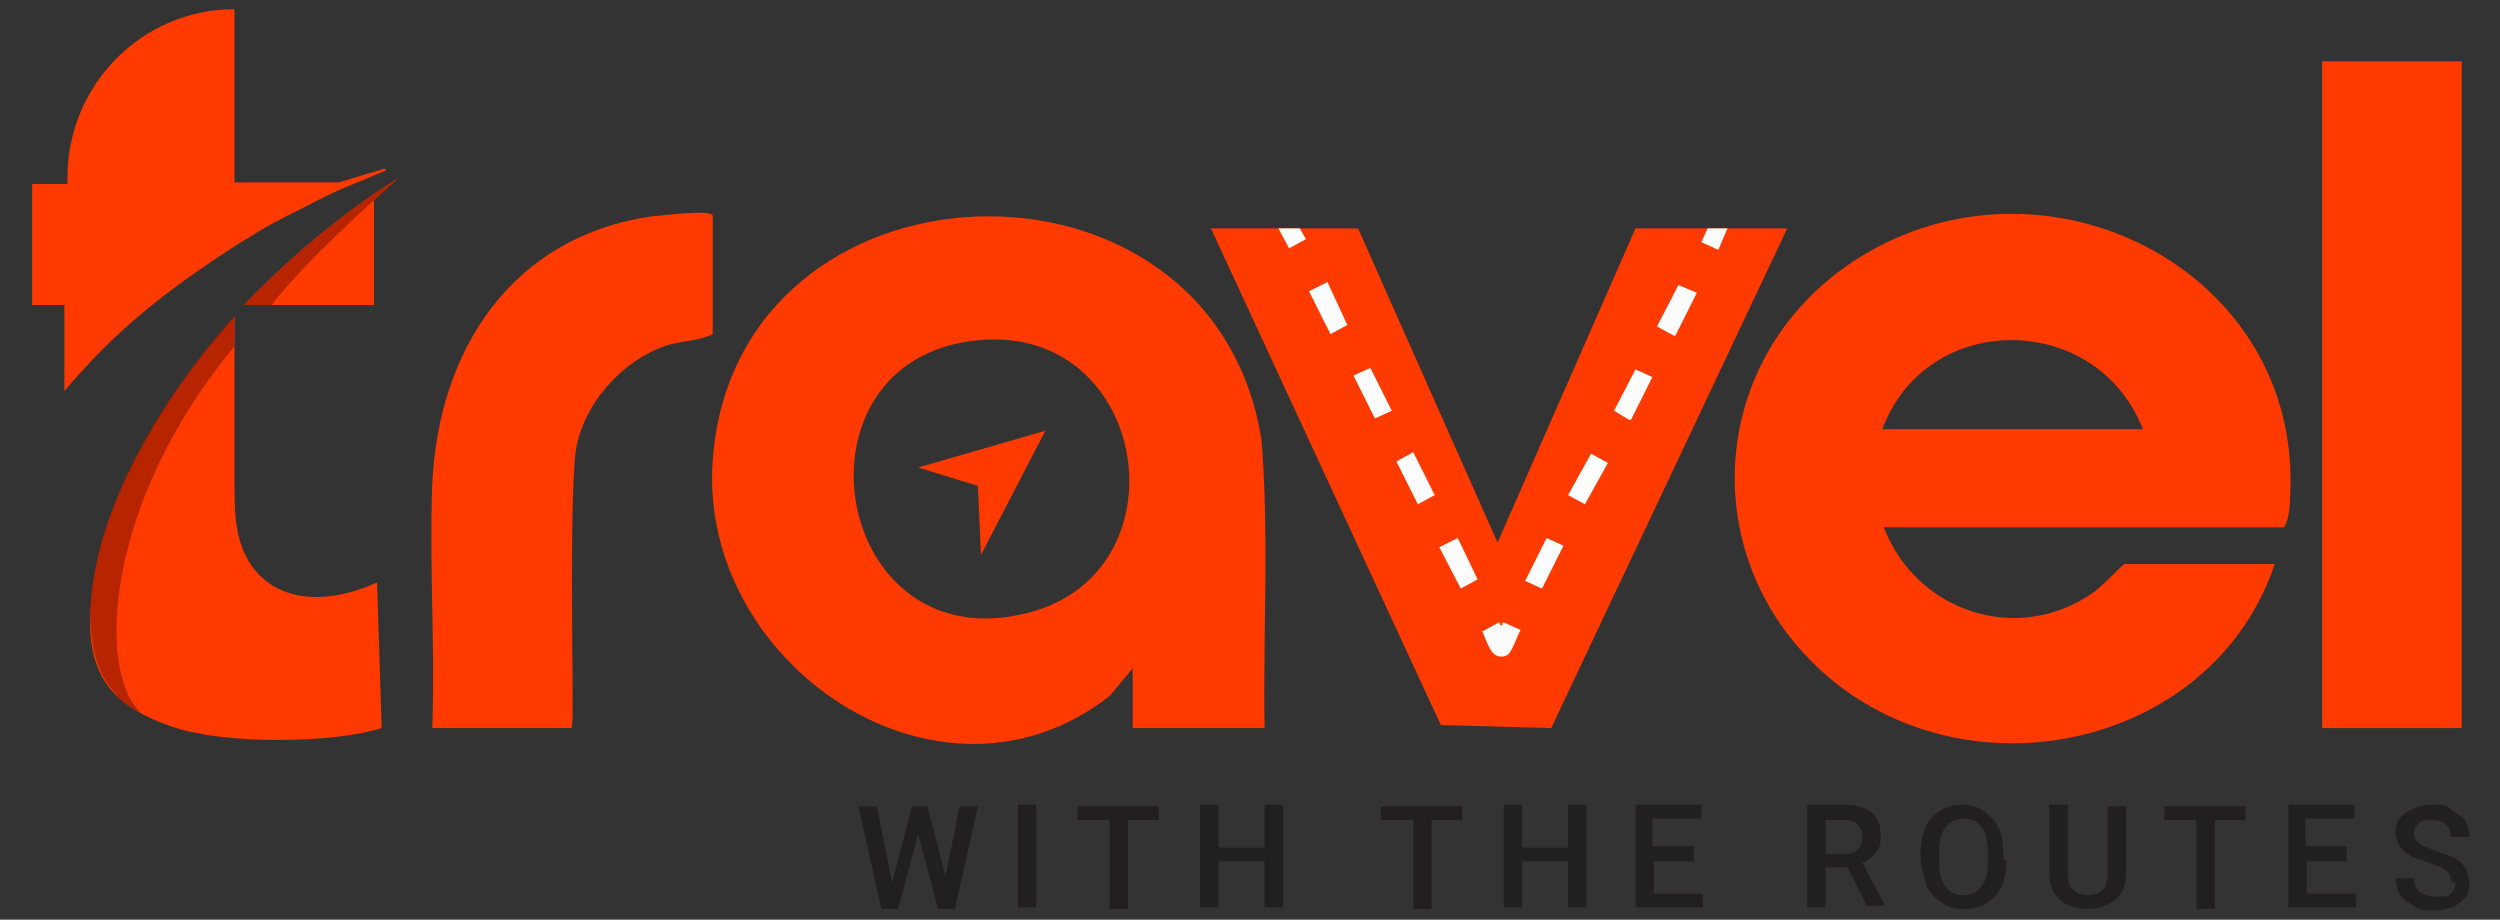
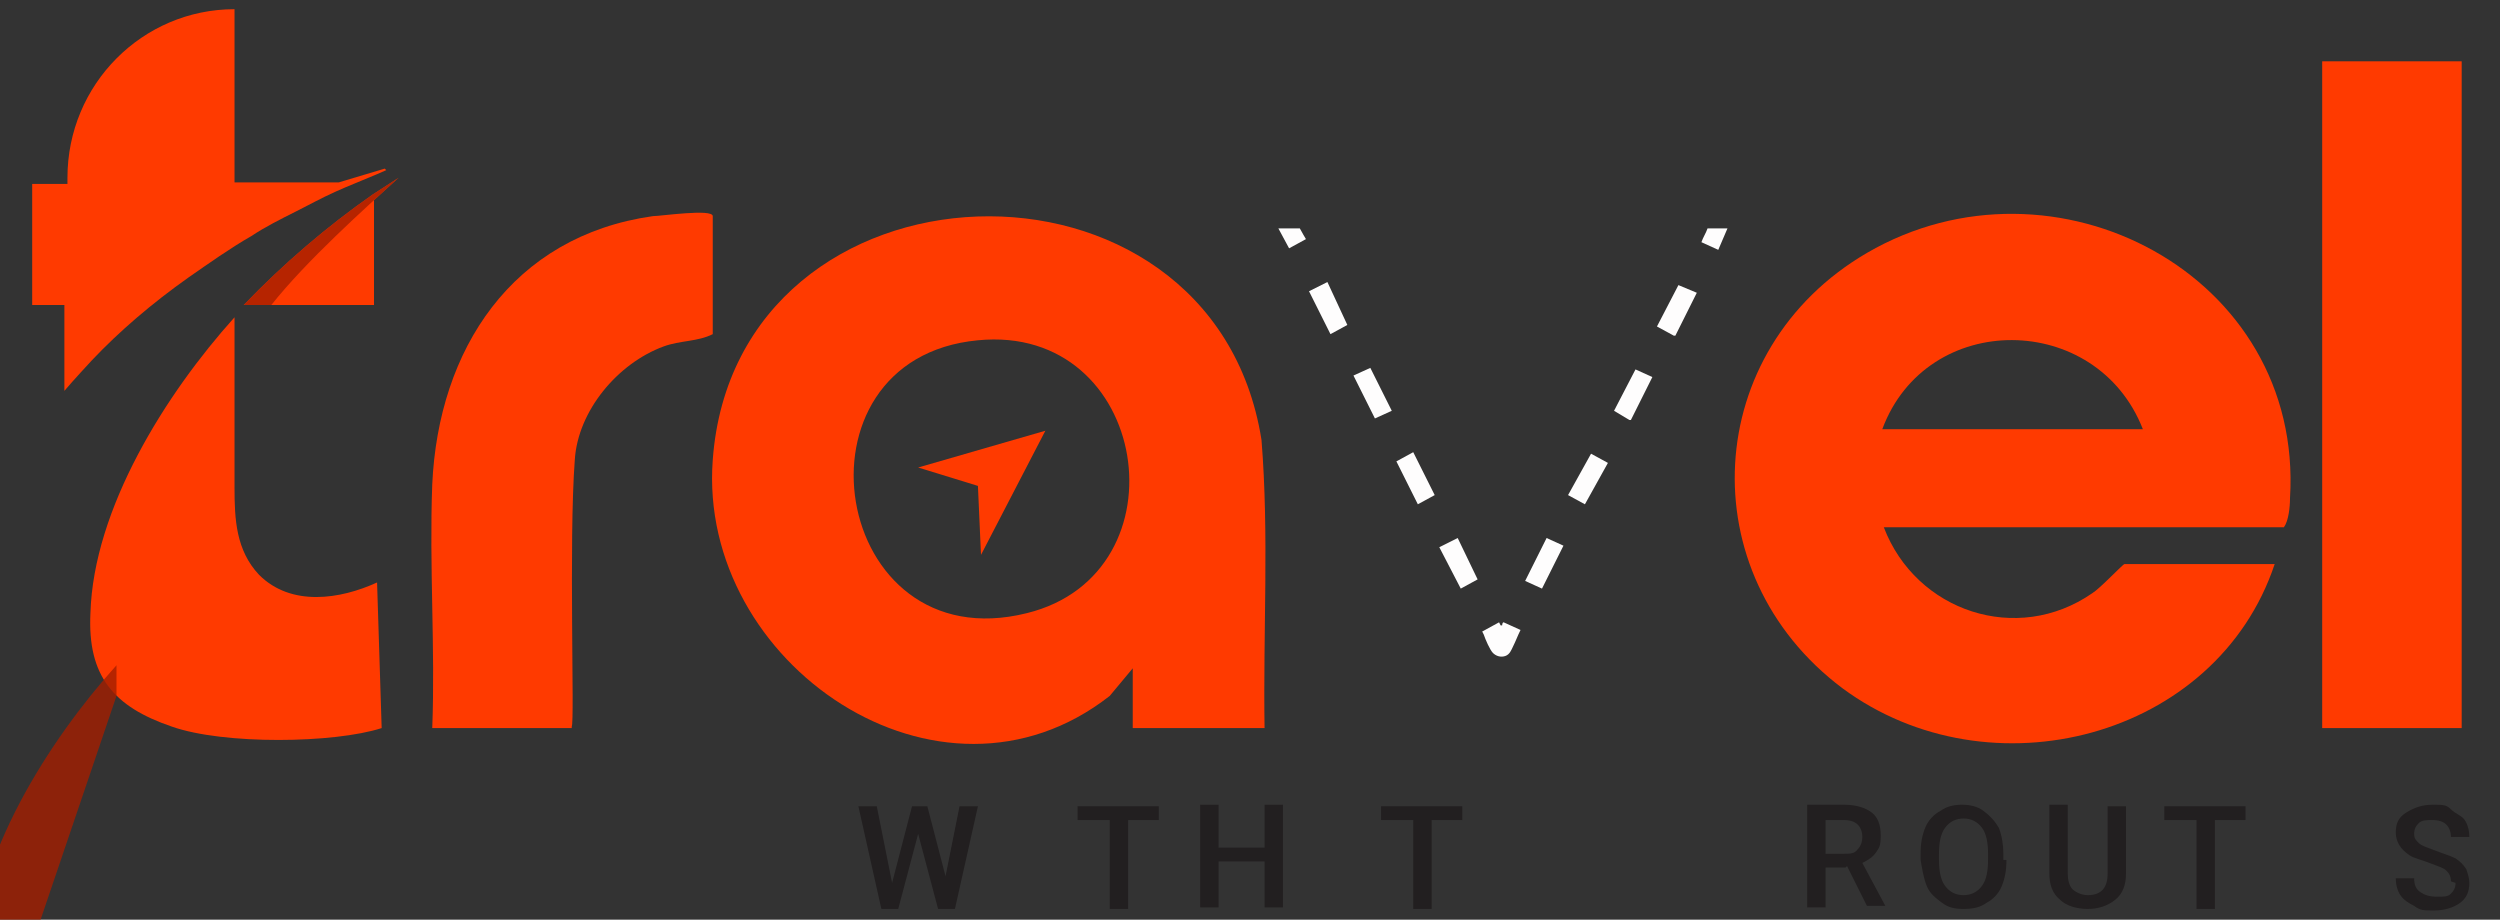
<svg xmlns="http://www.w3.org/2000/svg" id="Layer_1" data-name="Layer 1" version="1.1" viewBox="0 0 163.1 60">
  <rect x="0" y="0" width="163.1" height="60" fill="#333333" stroke="none" />
  <defs>
    <style>
      .cls-1 {
        fill: #fefdfd;
      }

      .cls-1, .cls-2, .cls-3, .cls-4, .cls-5, .cls-6 {
        stroke-width: 0px;
      }

      .cls-2 {
        fill: #000;
      }

      .cls-3 {
        fill: #a41f00;
        isolation: isolate;
        opacity: .8;
      }

      .cls-3, .cls-5 {
        fill-rule: evenodd;
      }

      .cls-4 {
        fill: #221f20;
      }

      .cls-5, .cls-6 {
        fill: #ff3a00;
      }
    </style>
  </defs>
  <path class="cls-5" d="M24.4,12.7c-3,2.1-5.8,4.5-8.4,7.2h8.4v-7.2ZM24.6,38c-2.4,1.1-5.6,1.6-7.7-.5-1.5-1.6-1.6-3.6-1.6-5.7v-11.1c-4.5,5-9.2,12.5-9.4,19.3-.2,4.1,1.5,6.1,5.3,7.4,3.4,1.2,10.6,1.1,13.7.1l-.3-9.5h0Z" />
  <path class="cls-5" d="M16,19.9h1.7c2.3-2.9,6.1-6.3,8.3-8.3l-1.7,1.1c-3,2.1-5.8,4.5-8.4,7.2Z" />
  <path class="cls-3" d="M16,19.9h1.7c2.3-2.9,6.1-6.3,8.3-8.3l-1.7,1.1c-3,2.1-5.8,4.5-8.4,7.2Z" />
-   <path class="cls-3" d="M7.6,45.4c.5.5,1,.8,1.6,1.1-2.9-2.6-2.4-13.7,6.1-23.9v-2c-4.5,5-9.2,12.5-9.4,19.3,0,2.5.5,4.2,1.7,5.4h0Z" />
+   <path class="cls-3" d="M7.6,45.4v-2c-4.5,5-9.2,12.5-9.4,19.3,0,2.5.5,4.2,1.7,5.4h0Z" />
  <rect class="cls-6" x="151.5" y="4" width="9.1" height="43.5" />
  <path class="cls-6" d="M37.3,47.5h-9.1c.2-5.2-.2-10.6,0-15.9.4-8.8,5.2-16.2,14.4-17.5.5,0,3.9-.5,3.9,0v7.7c-1,.5-2.1.4-3.2.8-3,1.1-5.6,4.2-5.8,7.4-.4,5.3,0,17.1-.2,17.4h0Z" />
  <path class="cls-6" d="M121.8,16.5c-10.8,6.3-11.6,20.9-1.6,28.4,9.6,7.1,24.4,3.3,28.2-8.1h-9.8c-.1,0-1.6,1.6-2.1,1.9-4.9,3.4-11.5,1.2-13.6-4.3h26.1c.3-.4.4-1.3.4-1.9.9-14.6-15.4-23.1-27.6-16h0ZM122.8,28c2.9-7.8,14-7.7,17,0h-17Z" />
  <path class="cls-6" d="M82.3,28.7c-3.2-20.2-34.3-19.1-35.8,1.3-1,13.3,14.8,24.1,25.9,15.4l1.5-1.8v3.9h8.6c-.1-6.3.3-12.6-.2-18.8h0ZM67,40c-12.8,3.2-15.9-16.6-3.2-17.8,11.2-1.1,13.7,15.2,3.2,17.8Z" />
-   <polygon class="cls-6" points="97.7 35.4 88.6 14.9 79 14.9 94 47.3 101.2 47.5 116.6 14.9 106.7 14.9 97.7 35.4" />
  <g>
    <path class="cls-4" d="M61.6,57.6l1-5h1.2l-1.5,6.7h-1.1l-1.3-4.9-1.3,4.9h-1.1l-1.5-6.7h1.2l1,5,1.3-5h1l1.3,5h0Z" />
-     <path class="cls-4" d="M67.6,59.2h-1.2v-6.7h1.2v6.7Z" />
    <path class="cls-4" d="M75.7,53.5h-2.1v5.8h-1.2v-5.8h-2.1v-.9h5.3v.9Z" />
    <path class="cls-4" d="M83.7,59.2h-1.2v-3h-3v3h-1.2v-6.7h1.2v2.8h3v-2.8h1.2v6.7Z" />
    <path class="cls-4" d="M95.5,53.5h-2.1v5.8h-1.2v-5.8h-2.1v-.9h5.3v.9Z" />
-     <path class="cls-4" d="M103.5,59.2h-1.2v-3h-3v3h-1.2v-6.7h1.2v2.8h3v-2.8h1.2v6.7Z" />
-     <path class="cls-4" d="M110.6,56.2h-2.7v2.1h3.2v.9h-4.4v-6.7h4.3v.9h-3.2v1.8h2.7v.9h0Z" />
    <path class="cls-4" d="M120.4,56.6h-1.3v2.6h-1.2v-6.7h2.4c.8,0,1.4.2,1.8.5.4.3.6.8.6,1.5s-.1.8-.3,1.1-.5.5-.9.7l1.5,2.8h0c0,0-1.2,0-1.2,0l-1.3-2.6h0ZM119.1,55.7h1.2c.4,0,.7,0,.9-.3.2-.2.3-.5.3-.8s-.1-.6-.3-.8-.5-.3-.9-.3h-1.2v2.2h0Z" />
    <path class="cls-4" d="M130.9,56.1c0,.7-.1,1.2-.3,1.7-.2.5-.6.9-1,1.1-.4.3-.9.4-1.5.4s-1-.1-1.4-.4c-.4-.3-.8-.6-1-1.1-.2-.5-.3-1.1-.4-1.7v-.4c0-.7.1-1.2.3-1.7s.6-.9,1-1.1c.4-.3.9-.4,1.4-.4s1,.1,1.4.4c.4.3.7.6,1,1.1.2.5.3,1.1.3,1.7v.4h0ZM129.7,55.7c0-.7-.1-1.3-.4-1.7-.3-.4-.7-.6-1.2-.6s-.9.2-1.2.6c-.3.4-.4,1-.4,1.7v.4c0,.7.1,1.3.4,1.7.3.4.7.6,1.2.6s.9-.2,1.2-.6.4-1,.4-1.7v-.3h0Z" />
    <path class="cls-4" d="M138.7,52.5v4.5c0,.7-.2,1.3-.7,1.7-.5.4-1.1.6-1.8.6s-1.4-.2-1.8-.6c-.5-.4-.7-1-.7-1.7v-4.5h1.2v4.5c0,.4.1.8.3,1s.6.4,1,.4c.9,0,1.3-.5,1.3-1.4v-4.4h1.2Z" />
    <path class="cls-4" d="M146.6,53.5h-2.1v5.8h-1.2v-5.8h-2.1v-.9h5.3v.9Z" />
-     <path class="cls-4" d="M153.2,56.2h-2.7v2.1h3.2v.9h-4.4v-6.7h4.3v.9h-3.2v1.8h2.7v.9h0Z" />
    <path class="cls-4" d="M159.9,57.5c0-.3-.1-.5-.3-.7-.2-.2-.6-.3-1.1-.5s-1-.3-1.3-.5c-.6-.4-.9-.9-.9-1.5s.2-1,.7-1.3,1-.5,1.7-.5.9,0,1.2.3.7.4.9.7c.2.3.3.7.3,1.1h-1.2c0-.3-.1-.6-.3-.8s-.5-.3-.9-.3-.7,0-.9.2-.3.4-.3.7.1.4.3.6c.2.2.6.3,1.1.5s.9.3,1.3.5c.3.2.5.4.7.7.1.3.2.6.2.9,0,.6-.2,1-.6,1.3-.4.3-1,.5-1.7.5s-.9,0-1.3-.3c-.4-.2-.7-.4-.9-.7s-.3-.7-.3-1.1h1.2c0,.4.1.7.4.9s.6.3,1.1.3.7,0,.9-.2c.2-.2.3-.4.3-.7h0Z" />
  </g>
  <path class="cls-2" d="M7.1,44.6" />
  <path class="cls-5" d="M25.1,11l-3,.9h-6.8V.6s0,0,0,0h0c-6,0-10.9,4.9-10.9,11v.4h-2.3v7.9h2.1v3.7s0,0,0,0v1.9c.5-.6,1.8-2,1.8-2,1.8-1.9,3.9-3.7,6.3-5.4,1.3-.9,2.7-1.9,4.1-2.7h0c.9-.6,1.9-1.1,2.9-1.6.8-.4,1.7-.9,2.6-1.3h0c.4-.2,2.9-1.2,3.3-1.4h0Z" />
  <polygon class="cls-5" points="68.2 28.1 64 36.2 63.8 31.7 59.9 30.5 68.2 28.1" />
  <g>
    <path class="cls-1" d="M112.7,14.9h0c0,0-.6,1.4-.6,1.4h0c0,0-1.1-.5-1.1-.5.1-.3.3-.6.4-.9" />
    <path class="cls-1" d="M84.8,14.9c.1.2.4.7.4.7l-1.1.6-.7-1.3h1.5Z" />
    <polygon class="cls-1" points="90.8 26.8 89.7 27.3 88.3 24.5 89.4 24 90.8 26.8" />
    <polygon class="cls-1" points="95.1 35.1 96.4 37.8 95.3 38.4 93.9 35.7 95.1 35.1" />
    <polygon class="cls-1" points="92.2 29.5 93.6 32.3 92.5 32.9 91.1 30.1 92.2 29.5" />
    <polygon class="cls-1" points="86.6 18.4 87.9 21.2 86.8 21.8 85.4 19 86.6 18.4" />
    <polygon class="cls-1" points="107.8 24.6 106.4 27.4 106.3 27.4 105.3 26.8 106.7 24.1 107.8 24.6" />
    <polygon class="cls-1" points="102 35.6 100.6 38.4 99.5 37.9 100.9 35.1 102 35.6" />
    <polygon class="cls-1" points="103.8 29.6 104.9 30.2 103.4 32.9 102.3 32.3 103.8 29.6" />
    <polygon class="cls-1" points="110.7 19.1 109.3 21.9 109.2 21.9 108.1 21.3 109.5 18.6 110.7 19.1" />
    <path class="cls-1" d="M98,40.8c0,0,0-.2.1-.2l1.1.5c-.2.4-.3.7-.5,1.1-.1.2-.2.5-.5.6-.3.1-.6,0-.8-.2s-.5-.9-.6-1.2c0,0-.1-.2-.1-.2l1.1-.6c0,0,.1.2.1.2h0Z" />
  </g>
</svg>